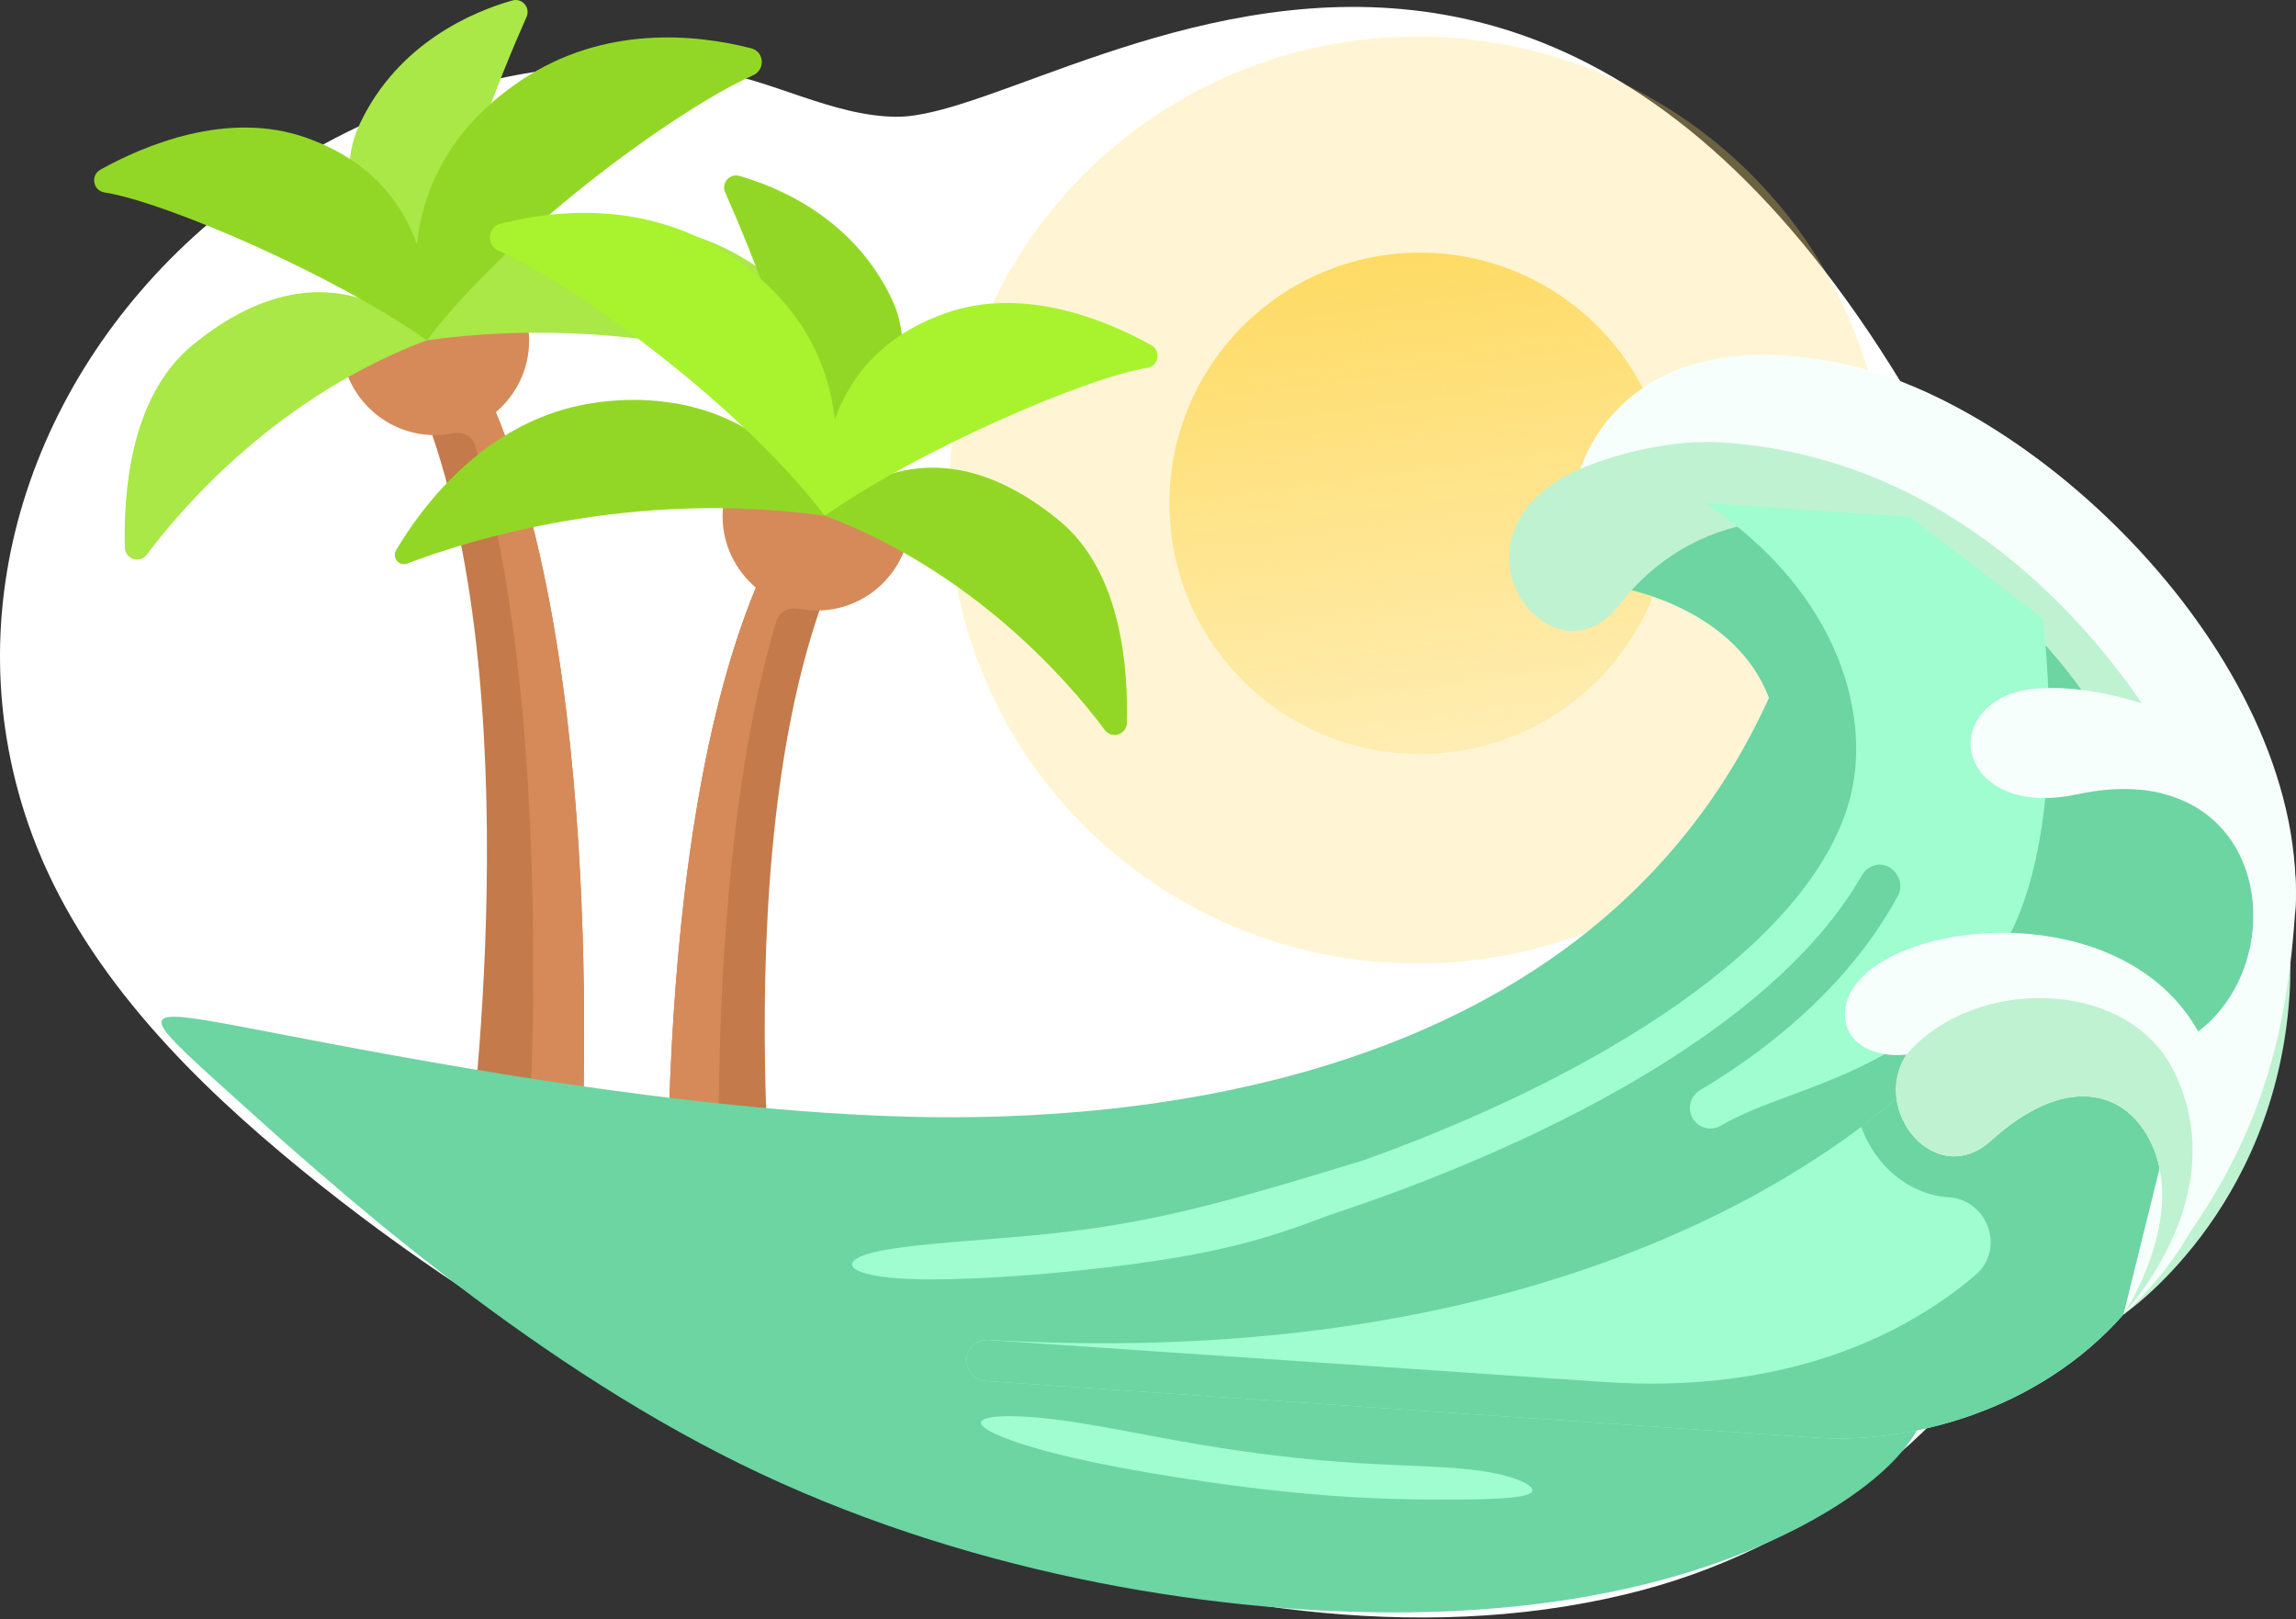
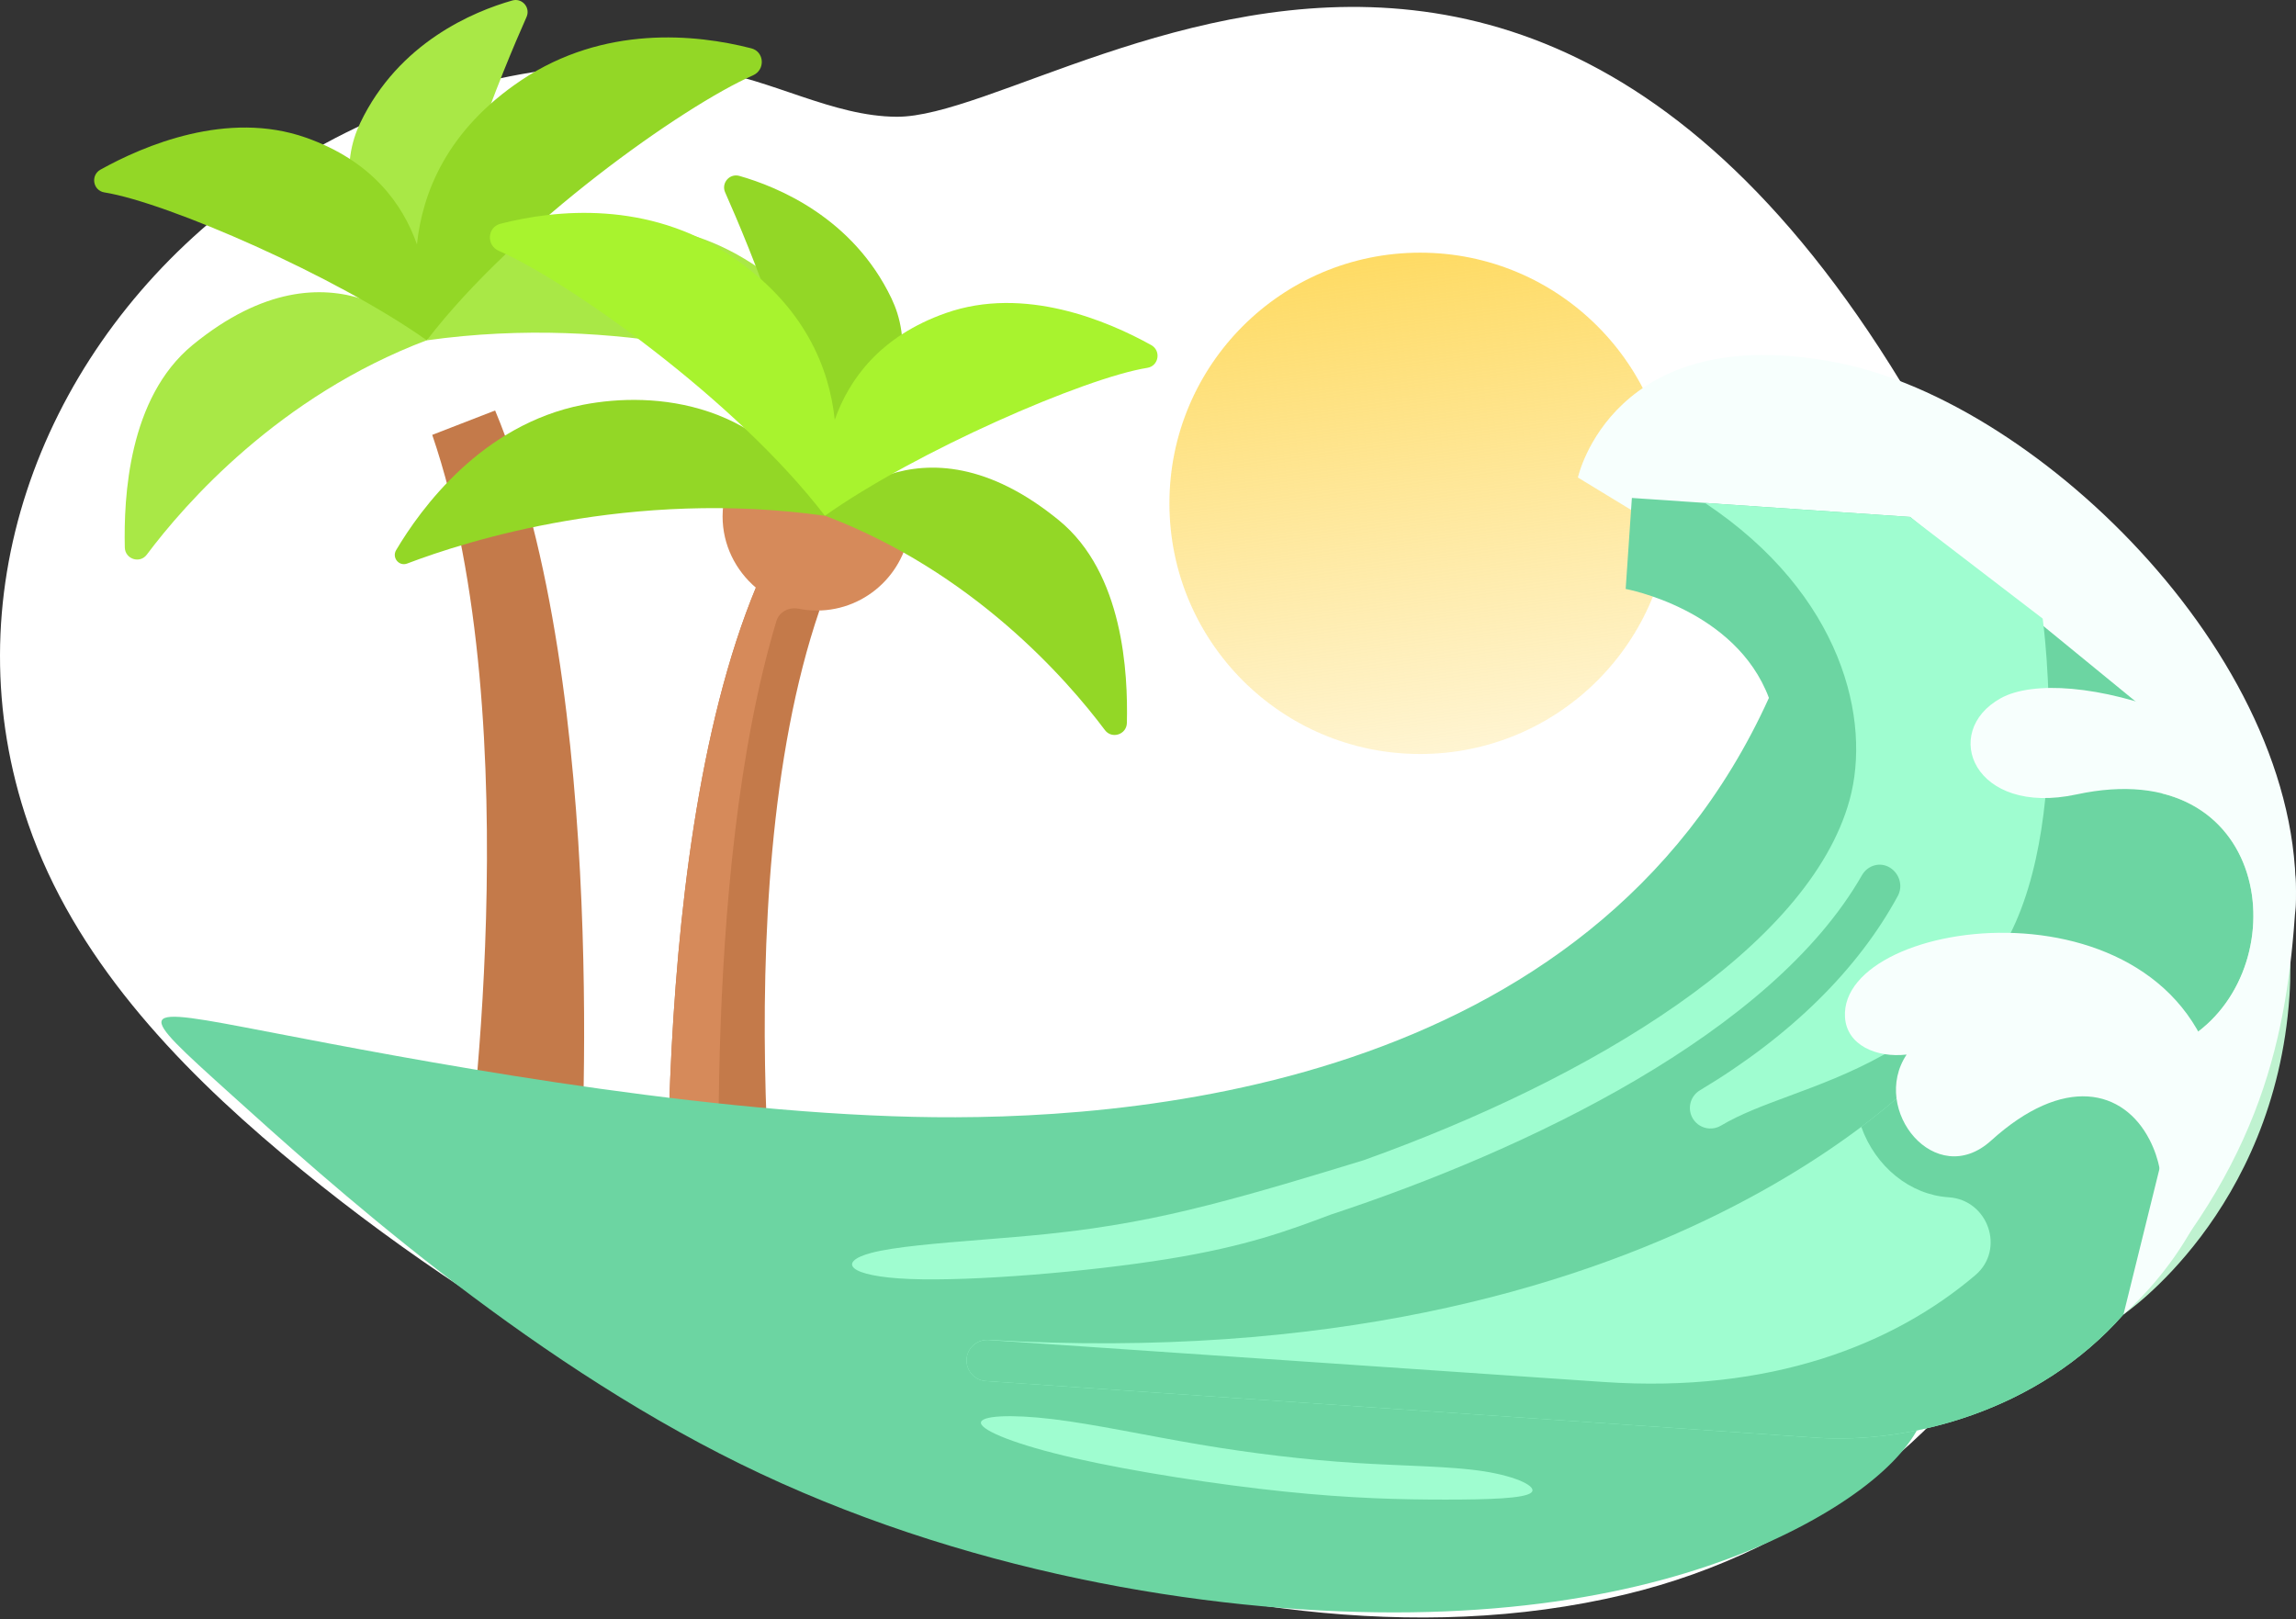
<svg xmlns="http://www.w3.org/2000/svg" width="224" height="158" viewBox="0 0 224 158" fill="none">
  <rect x="0" y="0" width="224" height="158" fill="#333333" stroke="none" />
  <path d="M199.322 124.255C205.773 112.256 208.785 96.847 205.849 83.37C164.868 -40.37 105.023 11.45 87.501 11.392C81.221 11.371 75.202 7.682 68.94 6.826C63.272 6.051 57.519 6.152 51.873 7.064C40.664 8.876 29.985 13.858 21.232 21.064C3.749 35.458 -4.798 58.528 2.763 80.409C7.237 93.358 17.033 103.764 27.527 112.572C47.597 129.419 71.159 141.938 96.056 150.106C116.174 156.707 137.927 160.498 158.52 155.578C176.726 151.228 191.155 139.442 199.322 124.255Z" fill="white" />
-   <path d="M92.545 48.787C92.545 23.812 113.026 3.567 138.291 3.567C163.556 3.567 184.038 23.812 184.038 48.787C184.038 73.762 163.556 94.008 138.291 94.008C113.026 94.008 92.545 73.762 92.545 48.787Z" fill="#FEDB65" fill-opacity="0.28" />
  <path d="M114.09 49.111C114.09 35.603 125.04 24.653 138.547 24.653C152.055 24.653 163.005 35.603 163.005 49.111C163.005 62.618 152.055 73.568 138.547 73.568C125.04 73.568 114.09 62.618 114.09 49.111Z" fill="url(#paint0_linear_29_2565)" />
  <path d="M42.169 42.43L48.305 40.05C59.694 67.333 56.607 115.513 56.607 115.513H45.381C45.381 115.513 51.879 70.828 42.169 42.43Z" fill="#C47A4A" />
-   <path d="M50.451 28.863C51.174 30.176 51.621 31.661 51.621 33.265C51.621 36.063 50.344 38.538 48.372 40.223C59.679 67.534 56.607 115.513 56.607 115.513H51.36C51.936 106.729 53.884 68.487 46.375 43.492C46.098 42.568 45.139 42.086 44.193 42.277C43.624 42.392 43.036 42.453 42.434 42.453C37.472 42.453 33.456 38.512 33.279 33.594C38.968 31.897 44.678 30.272 50.451 28.863Z" fill="#D68A5A" />
  <path d="M41.639 117.384H60.349C61.382 117.384 62.22 116.547 62.22 115.513C62.22 114.479 61.382 113.642 60.349 113.642H41.639C40.606 113.642 39.768 114.479 39.768 115.513C39.768 116.547 40.606 117.384 41.639 117.384Z" fill="#A9E846" />
  <path d="M41.639 33.206C43.246 20.832 49.038 6.899 51.369 1.658C51.731 0.845 51.109 -0.015 50.29 0C50.19 0.002 50.086 0.017 49.981 0.047C46.213 1.118 38.902 4.137 35.146 11.993C33.453 15.532 32.596 21.964 41.639 33.206Z" fill="#A9E846" />
  <path d="M41.639 33.206C60.551 30.548 76.617 35.665 82.388 37.866C83.189 38.171 83.906 37.294 83.47 36.557C81.085 32.526 75.117 24.303 65.235 22.376C58.283 21.02 47.252 21.964 41.639 33.206Z" fill="#A9E846" />
  <path d="M41.639 33.195C27.215 38.653 18.039 49.155 14.32 54.118C13.64 55.025 12.203 54.551 12.177 53.418C12.067 48.591 12.504 38.813 18.797 33.657C32.596 22.354 41.639 33.195 41.639 33.195Z" fill="#A9E846" />
  <path d="M9.804 16.551C14.023 14.204 22.17 10.724 29.843 13.428C36.261 15.69 39.283 19.891 40.678 23.842C41.205 18.825 43.585 12.694 50.877 7.814C58.911 2.439 67.859 3.316 73.299 4.716C74.576 5.045 74.688 6.815 73.459 7.354C66.731 10.302 50.314 21.879 41.639 33.206C32.83 26.953 16.308 19.75 10.184 18.773C9.064 18.594 8.814 17.102 9.804 16.551Z" fill="#93D726" />
  <path d="M79.948 59.547L73.812 57.167C62.422 84.45 65.51 132.631 65.51 132.631H76.736C76.736 132.631 70.238 87.945 79.948 59.547Z" fill="#C47A4A" />
  <path d="M71.666 45.98C70.943 47.293 70.496 48.778 70.496 50.383C70.496 53.18 71.773 55.655 73.745 57.34C62.438 84.652 65.51 132.631 65.51 132.631H70.757C70.181 123.846 68.233 85.604 75.742 60.609C76.019 59.685 76.978 59.204 77.924 59.394C78.493 59.509 79.081 59.571 79.683 59.571C84.645 59.571 88.661 55.63 88.838 50.712C83.149 49.014 77.439 47.39 71.666 45.98Z" fill="#D68A5A" />
  <path d="M80.478 134.502H61.768C60.734 134.502 59.897 133.665 59.897 132.63C59.897 131.596 60.734 130.76 61.768 130.76H80.478C81.511 130.76 82.349 131.596 82.349 132.63C82.349 133.665 81.511 134.502 80.478 134.502Z" fill="#A8F32E" />
  <path d="M80.478 50.324C78.871 37.949 73.079 24.017 70.748 18.775C70.386 17.962 71.008 17.103 71.827 17.117C71.928 17.119 72.031 17.134 72.136 17.164C75.904 18.235 83.216 21.255 86.971 29.11C88.664 32.65 89.521 39.081 80.478 50.324Z" fill="#93D726" />
  <path d="M80.478 50.324C61.566 47.665 45.5 52.783 39.729 54.983C38.928 55.289 38.212 54.412 38.648 53.674C41.032 49.643 47 41.421 56.882 39.493C63.834 38.138 74.865 39.081 80.478 50.324Z" fill="#93D726" />
  <path d="M80.478 50.312C94.903 55.771 104.078 66.272 107.797 71.235C108.477 72.142 109.914 71.668 109.94 70.535C110.05 65.708 109.613 55.931 103.32 50.775C89.521 39.471 80.478 50.312 80.478 50.312Z" fill="#93D726" />
  <path d="M112.313 33.668C108.094 31.321 99.947 27.841 92.274 30.546C85.856 32.808 82.834 37.008 81.439 40.96C80.912 35.943 78.532 29.811 71.24 24.932C63.206 19.556 54.258 20.434 48.818 21.834C47.541 22.162 47.429 23.933 48.658 24.471C55.386 27.419 71.803 38.996 80.478 50.324C89.287 44.071 105.809 36.867 111.934 35.89C113.053 35.712 113.303 34.219 112.313 33.668Z" fill="#A8F32E" />
  <path d="M179.207 35.375C199.171 39.25 225.546 65.173 223.908 89.185L153.942 46.592C153.942 46.592 157.302 31.123 179.207 35.375Z" fill="#F7FFFD" />
  <path d="M175.49 125.182C175.783 125.407 176.079 125.627 176.377 125.842C177.791 126.864 179.264 127.78 180.667 128.652C184.217 130.86 187.316 132.787 187.873 135.443C188.65 139.148 184.478 144.272 175.924 148.815C167.37 153.359 154.434 157.322 136.002 157.322C117.571 157.322 93.644 153.359 72.221 142.832C50.798 132.306 31.877 115.217 22.417 106.672C17.769 102.475 15.405 100.339 15.789 99.559C16.188 98.751 19.534 99.396 26.346 100.709L26.347 100.709C39.737 103.29 66.514 108.451 89.177 108.971C109.27 109.431 155.117 106.627 172.577 68.092C169.317 59.41 158.602 57.464 158.602 57.464L159.208 48.585L186.346 50.437L220.855 78.674V106.627L175.49 125.182Z" fill="#6CD5A2" />
-   <path d="M212.513 74.503C212.513 74.503 198.27 45.235 168.154 43.18C161.576 42.731 154.53 45.271 152.04 46.84C140.881 53.868 151.768 67.081 157.95 59.053C165.027 49.861 176.788 48.495 187.708 53.796C200.356 59.936 206.734 73.271 206.734 73.271L212.513 74.503Z" fill="#BFF2D0" />
  <path d="M207.17 128.248L213.883 101.065C222.48 95.258 222.03 80.081 210.842 77.403L210.935 77.369C215.734 78.241 224.428 81.556 223.362 97.188C221.919 118.324 207.17 128.248 207.17 128.248Z" fill="#BFF2D0" />
  <path d="M189.288 103.072C189.288 103.072 162.994 134.616 96.439 130.734C95.336 130.669 94.374 131.495 94.298 132.597C94.223 133.708 95.061 134.67 96.172 134.746L177.201 140.275C186.255 140.893 198.817 137.73 207.17 128.248C214.159 120.315 212.811 104.51 212.811 104.51L189.288 103.072Z" fill="#9FFDD0" />
  <path d="M96.391 130.74C107.199 131.478 131.275 133.121 156.464 134.839C172.722 135.949 184.728 131.208 192.714 124.418C195.664 121.91 193.969 117.06 190.105 116.817L190.068 116.814C186.375 116.562 182.994 113.878 181.587 109.944C186.84 105.994 189.288 103.072 189.288 103.072L212.811 104.51C212.811 104.51 214.159 120.316 207.17 128.248C198.817 137.73 186.255 140.893 177.201 140.275L96.173 134.746C95.062 134.67 94.223 133.708 94.299 132.598C94.372 131.511 95.309 130.703 96.391 130.74Z" fill="#6CD5A2" />
  <path d="M129.83 118.509C125.725 120.053 121.619 121.597 113.915 122.842C106.21 124.087 94.906 125.033 88.777 124.791C82.648 124.549 81.694 123.119 85.008 122.242C87.256 121.647 91.469 121.307 95.869 120.953C97.956 120.784 100.085 120.613 102.067 120.409C108.229 119.775 112.97 118.83 117.892 117.578C122.813 116.326 127.915 114.768 133.017 113.209C155.294 105.248 176.468 92.46 180.443 78.07C182.585 70.317 179.797 58.031 166.337 49.072L186.347 50.437L199.286 60.355C199.286 60.355 202.658 84.66 193.502 95.059C187.166 102.256 180.257 104.817 174.584 106.92C172.059 107.856 169.779 108.702 167.903 109.824C167.539 110.043 167.132 110.131 166.739 110.104C166.105 110.061 165.503 109.719 165.152 109.134C164.584 108.182 164.893 106.951 165.843 106.382C174.81 101.015 181.303 94.512 185.153 87.416C185.676 86.454 185.321 85.245 184.394 84.66C183.443 84.059 182.214 84.415 181.655 85.393C172.839 100.817 149.001 112.19 129.83 118.509Z" fill="#9FFDD0" />
  <path fill-rule="evenodd" clip-rule="evenodd" d="M102.694 138.463C106.77 138.952 111.879 140.071 117.019 140.939C122.158 141.807 127.328 142.425 132.161 142.734C136.994 143.044 141.489 143.044 144.76 143.554C148.03 144.064 150.076 145.086 149.372 145.648C148.669 146.211 145.217 146.315 141.011 146.315C136.806 146.315 131.847 146.211 125.295 145.529C118.742 144.847 110.595 143.587 104.868 142.279C99.142 140.97 95.835 139.612 95.704 138.863C95.573 138.114 98.617 137.974 102.694 138.463Z" fill="#9FFDD0" />
  <path d="M213.883 101.065C224.244 94.066 221.48 73.438 202.591 77.511C192.56 79.675 189.271 71.409 195.19 68.127C198.313 66.396 204.982 66.871 212.237 69.771C219.785 72.787 224.509 80.364 223.956 88.473C223.12 100.726 220.845 113.463 207.17 128.248L213.883 101.065Z" fill="#F7FFFD" />
  <path d="M216.52 106.605C218.576 118.614 207.17 128.248 207.17 128.248C207.17 128.248 213.571 118.686 209.715 111.209C207.163 106.26 201.353 104.859 194.256 111.285C188.847 116.182 182.423 108.288 186.011 102.893C183.075 103.229 180.171 101.985 180 99.255C179.371 89.239 212.808 84.909 216.52 106.605Z" fill="#F7FFFD" />
-   <path d="M209.715 111.209C207.163 106.26 201.353 104.859 194.256 111.285C188.847 116.182 182.423 108.288 186.011 102.893C192.502 95.25 207.53 95.355 212.06 104.459C216.768 113.92 211.536 123.185 207.17 128.248C207.17 128.248 213.571 118.686 209.715 111.209Z" fill="#BFF2D0" />
  <defs>
    <linearGradient id="paint0_linear_29_2565" x1="138.547" y1="24.653" x2="147.756" y2="92.956" gradientUnits="userSpaceOnUse">
      <stop stop-color="#FEDB65" />
      <stop offset="1" stop-color="#FEDB65" stop-opacity="0" />
    </linearGradient>
  </defs>
</svg>